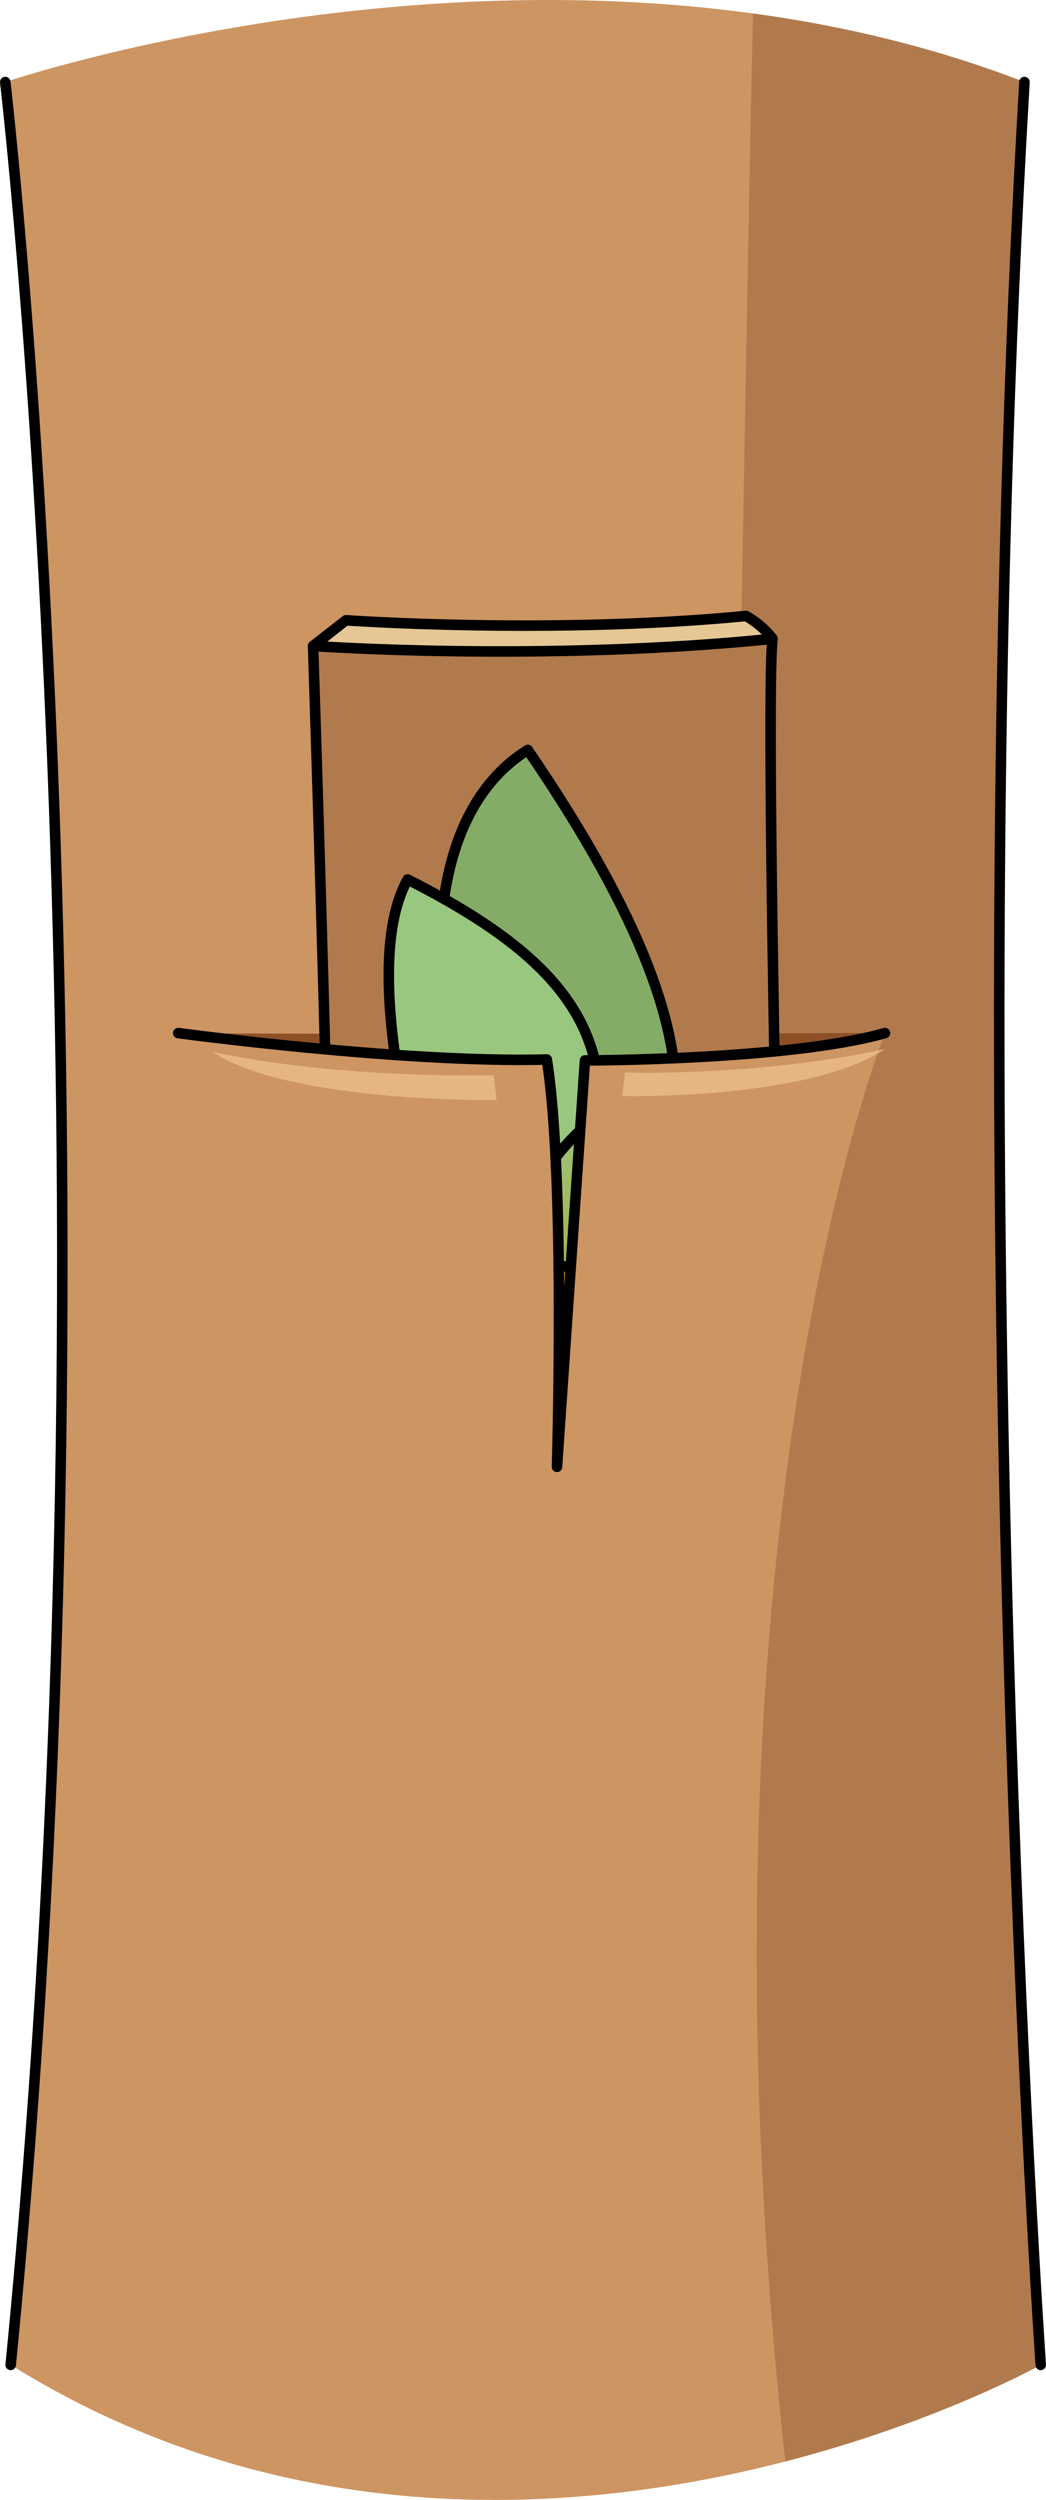
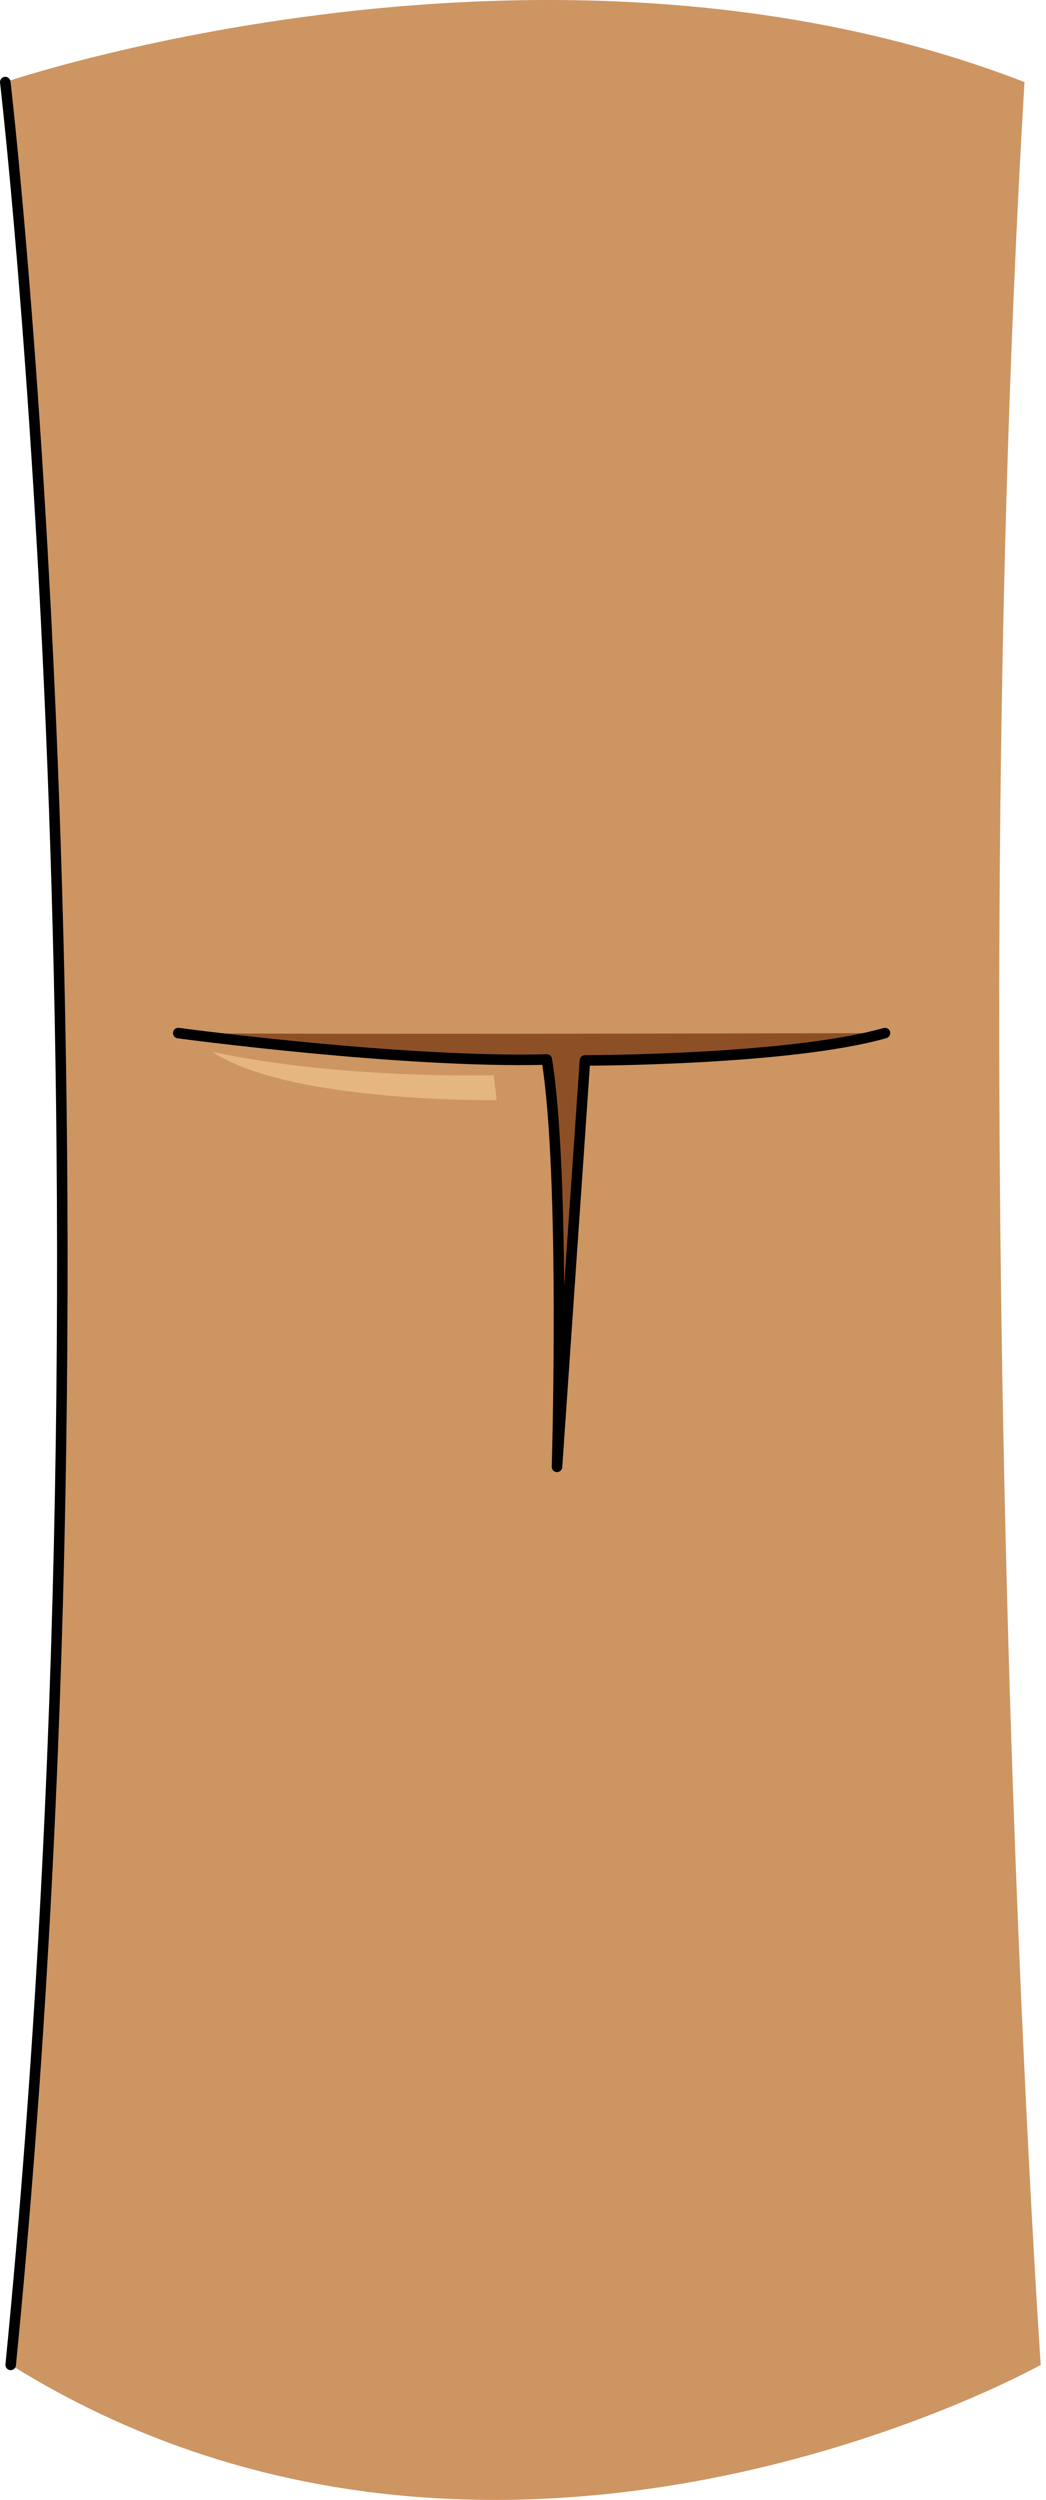
<svg xmlns="http://www.w3.org/2000/svg" xmlns:xlink="http://www.w3.org/1999/xlink" version="1.1" id="Layer_1" x="0px" y="0px" width="99.256px" height="237.016px" viewBox="0 0 99.256 237.016" enable-background="new 0 0 99.256 237.016" xml:space="preserve">
  <g>
    <g>
      <path fill="#CD9562" d="M0.5,7.781c0,0,11.831,101.199,0.515,216.432c46.298,28.807,97.741,0,97.741,0    S91.039,112.356,97.212,7.781C51.942-9.727,0.5,7.781,0.5,7.781z" />
-       <path fill="#B17A4C" d="M97.212,7.781c-8.493-3.285-17.201-5.337-25.749-6.503c-0.231,6.7-1.409,74.275-1.784,95.975    c-0.071,4.191,14.296,0.693,14.296,0.693s-19.089,47.384-9.457,135.422c14.632-3.786,24.238-9.155,24.238-9.155    S91.039,112.356,97.212,7.781z" />
      <path fill="#8D5026" d="M16.915,97.946c0,0,21.323,2.875,34.97,2.503c1.791,11.113,0.969,38.62,0.969,38.62l2.654-38.529    c0,0,19.331-0.002,28.467-2.594C83.975,97.946,30.155,98.097,16.915,97.946z" />
-       <path fill="none" stroke="#000000" stroke-linecap="round" stroke-linejoin="round" stroke-miterlimit="10" d="M98.756,224.213    c0,0-7.717-111.856-1.544-216.432" />
      <path fill="none" stroke="#000000" stroke-linecap="round" stroke-linejoin="round" stroke-miterlimit="10" d="M0.5,7.781    c0,0,11.831,101.199,0.515,216.432" />
    </g>
    <g>
      <defs>
-         <path id="SVGID_1_" d="M55.508,100.54l-2.146,38.529l-1.478-38.62L28.963,99.79l-14.27-52.341c0,0,30.706-9.298,32.207-9.298     s43.576,9.766,43.576,11.159c0,1.393-15.338,50.41-15.338,50.41L55.508,100.54z" />
-       </defs>
+         </defs>
      <clipPath id="SVGID_2_">
        <use xlink:href="#SVGID_1_" overflow="visible" />
      </clipPath>
      <g clip-path="url(#SVGID_2_)">
        <path fill="#E5C796" d="M29.706,61.244l3.124-2.435c0,0,19.476,1.377,37.97-0.409c1.749,1.019,2.507,2.167,2.507,2.167     L35.25,64.519L29.706,61.244z" />
        <path fill="none" stroke="#000000" stroke-linecap="round" stroke-linejoin="round" stroke-miterlimit="10" d="M29.706,61.244     l3.124-2.435c0,0,19.476,1.377,37.97-0.409c1.749,1.019,2.507,2.167,2.507,2.167L35.25,64.519L29.706,61.244z" />
-         <path fill="#B17A4C" d="M29.706,61.244c0,0,2.424,72.042,2.29,105.798c23.79,11.763,42.91-1.871,42.91-1.871     s-2.465-97.137-1.6-104.604C51.413,62.785,29.706,61.244,29.706,61.244z" />
+         <path fill="#B17A4C" d="M29.706,61.244c0,0,2.424,72.042,2.29,105.798c23.79,11.763,42.91-1.871,42.91-1.871     C51.413,62.785,29.706,61.244,29.706,61.244z" />
        <path fill="none" stroke="#000000" stroke-linecap="round" stroke-linejoin="round" stroke-miterlimit="10" d="M29.706,61.244     c0,0,2.424,72.042,2.29,105.798c23.79,11.763,42.91-1.871,42.91-1.871s-2.465-97.137-1.6-104.604     C51.413,62.785,29.706,61.244,29.706,61.244z" />
        <g>
          <path fill="#84AC66" stroke="#000000" stroke-linecap="round" stroke-linejoin="round" stroke-miterlimit="10" d="M50.08,71.101      c22.38,32.708,13.098,41.457,5.586,49.044C48.155,127.729,31.886,82.433,50.08,71.101z" />
          <path fill="#99C780" stroke="#000000" stroke-linecap="round" stroke-linejoin="round" stroke-miterlimit="10" d="      M46.294,132.054c0,0-14.316-36.597-7.616-48.672C60.225,94.271,62.552,105.012,46.294,132.054z" />
          <linearGradient id="SVGID_3_" gradientUnits="userSpaceOnUse" x1="543.584" y1="11.035" x2="537.29" y2="40.469" gradientTransform="matrix(1 0.014 -0.014 1 -484.329 87.615)">
            <stop offset="0.011" style="stop-color:#99C780" />
            <stop offset="0.581" style="stop-color:#A9AC43" />
            <stop offset="0.93" style="stop-color:#A97C43" />
          </linearGradient>
-           <path fill="url(#SVGID_3_)" stroke="#000000" stroke-linecap="round" stroke-linejoin="round" stroke-miterlimit="10" d="      M45.26,137.283c0,0-1.402-30.446,19.314-35.124C67.902,124.877,58.318,138.247,45.26,137.283z" />
          <path fill="#D9942E" d="M52.939,146.572c-7.885,0-13.724-16.492-12.873-30.641c12.324,8.373,26.079,1.45,26.079,1.45      S64.444,146.572,52.939,146.572z" />
          <path fill="#CA802E" d="M45.752,141.534c2.033,3.105,4.489,5.038,7.188,5.038c11.505,0,13.206-29.19,13.206-29.19      s-0.531,0.267-1.472,0.628C63.891,122.084,60.016,137.446,45.752,141.534z" />
          <path fill="#EDB547" d="M40.359,118.001c0,0,0.369,0.194,1.025,0.491c0.648,0.305,1.602,0.686,2.756,1.074      c1.148,0.4,2.509,0.779,3.981,1.079c1.474,0.297,3.06,0.513,4.653,0.563c0.797,0.079,1.596,0.002,2.383,0.015      c0.783-0.039,1.555-0.12,2.305-0.173c0.746-0.092,1.461-0.232,2.15-0.326c0.691-0.082,1.314-0.295,1.913-0.412      c0.59-0.154,1.155-0.226,1.626-0.392c0.479-0.146,0.895-0.273,1.238-0.376c0.693-0.206,1.103-0.305,1.103-0.305      s-0.349,0.221-0.982,0.58c-0.319,0.175-0.709,0.389-1.152,0.636c-0.438,0.273-0.98,0.463-1.563,0.702      c-0.589,0.216-1.207,0.532-1.914,0.686c-0.7,0.176-1.433,0.418-2.215,0.55c-0.785,0.098-1.593,0.275-2.427,0.316      c-0.833,0.007-1.684,0.107-2.53,0.038c-0.847-0.06-1.694-0.107-2.517-0.264c-0.83-0.101-1.624-0.321-2.391-0.522      c-0.771-0.188-1.485-0.482-2.164-0.727c-0.668-0.285-1.298-0.547-1.85-0.858c-1.126-0.566-1.97-1.206-2.561-1.628      C40.646,118.303,40.359,118.001,40.359,118.001z" />
          <path fill="none" stroke="#000000" stroke-linecap="round" stroke-linejoin="round" stroke-miterlimit="10" d="M66.146,117.382      c0,0-13.755,6.923-26.079-1.45" />
        </g>
      </g>
    </g>
    <path fill="none" stroke="#000000" stroke-linecap="round" stroke-linejoin="round" stroke-miterlimit="10" d="M16.915,97.946   c0,0,21.323,2.872,34.97,2.503c1.791,11.113,0.969,38.62,0.969,38.62l2.654-38.531c0,0,19.331,0,28.467-2.592" />
-     <path fill="#E5B680" d="M59.307,101.687l-0.264,2.232c0,0,17.63,0.397,24.932-4.458C71.749,102.092,59.307,101.687,59.307,101.687z   " />
    <path fill="#E5B680" d="M46.848,101.945l0.277,2.359c0,0-19.683,0.271-26.982-4.584C32.367,102.353,46.848,101.945,46.848,101.945z   " />
  </g>
</svg>